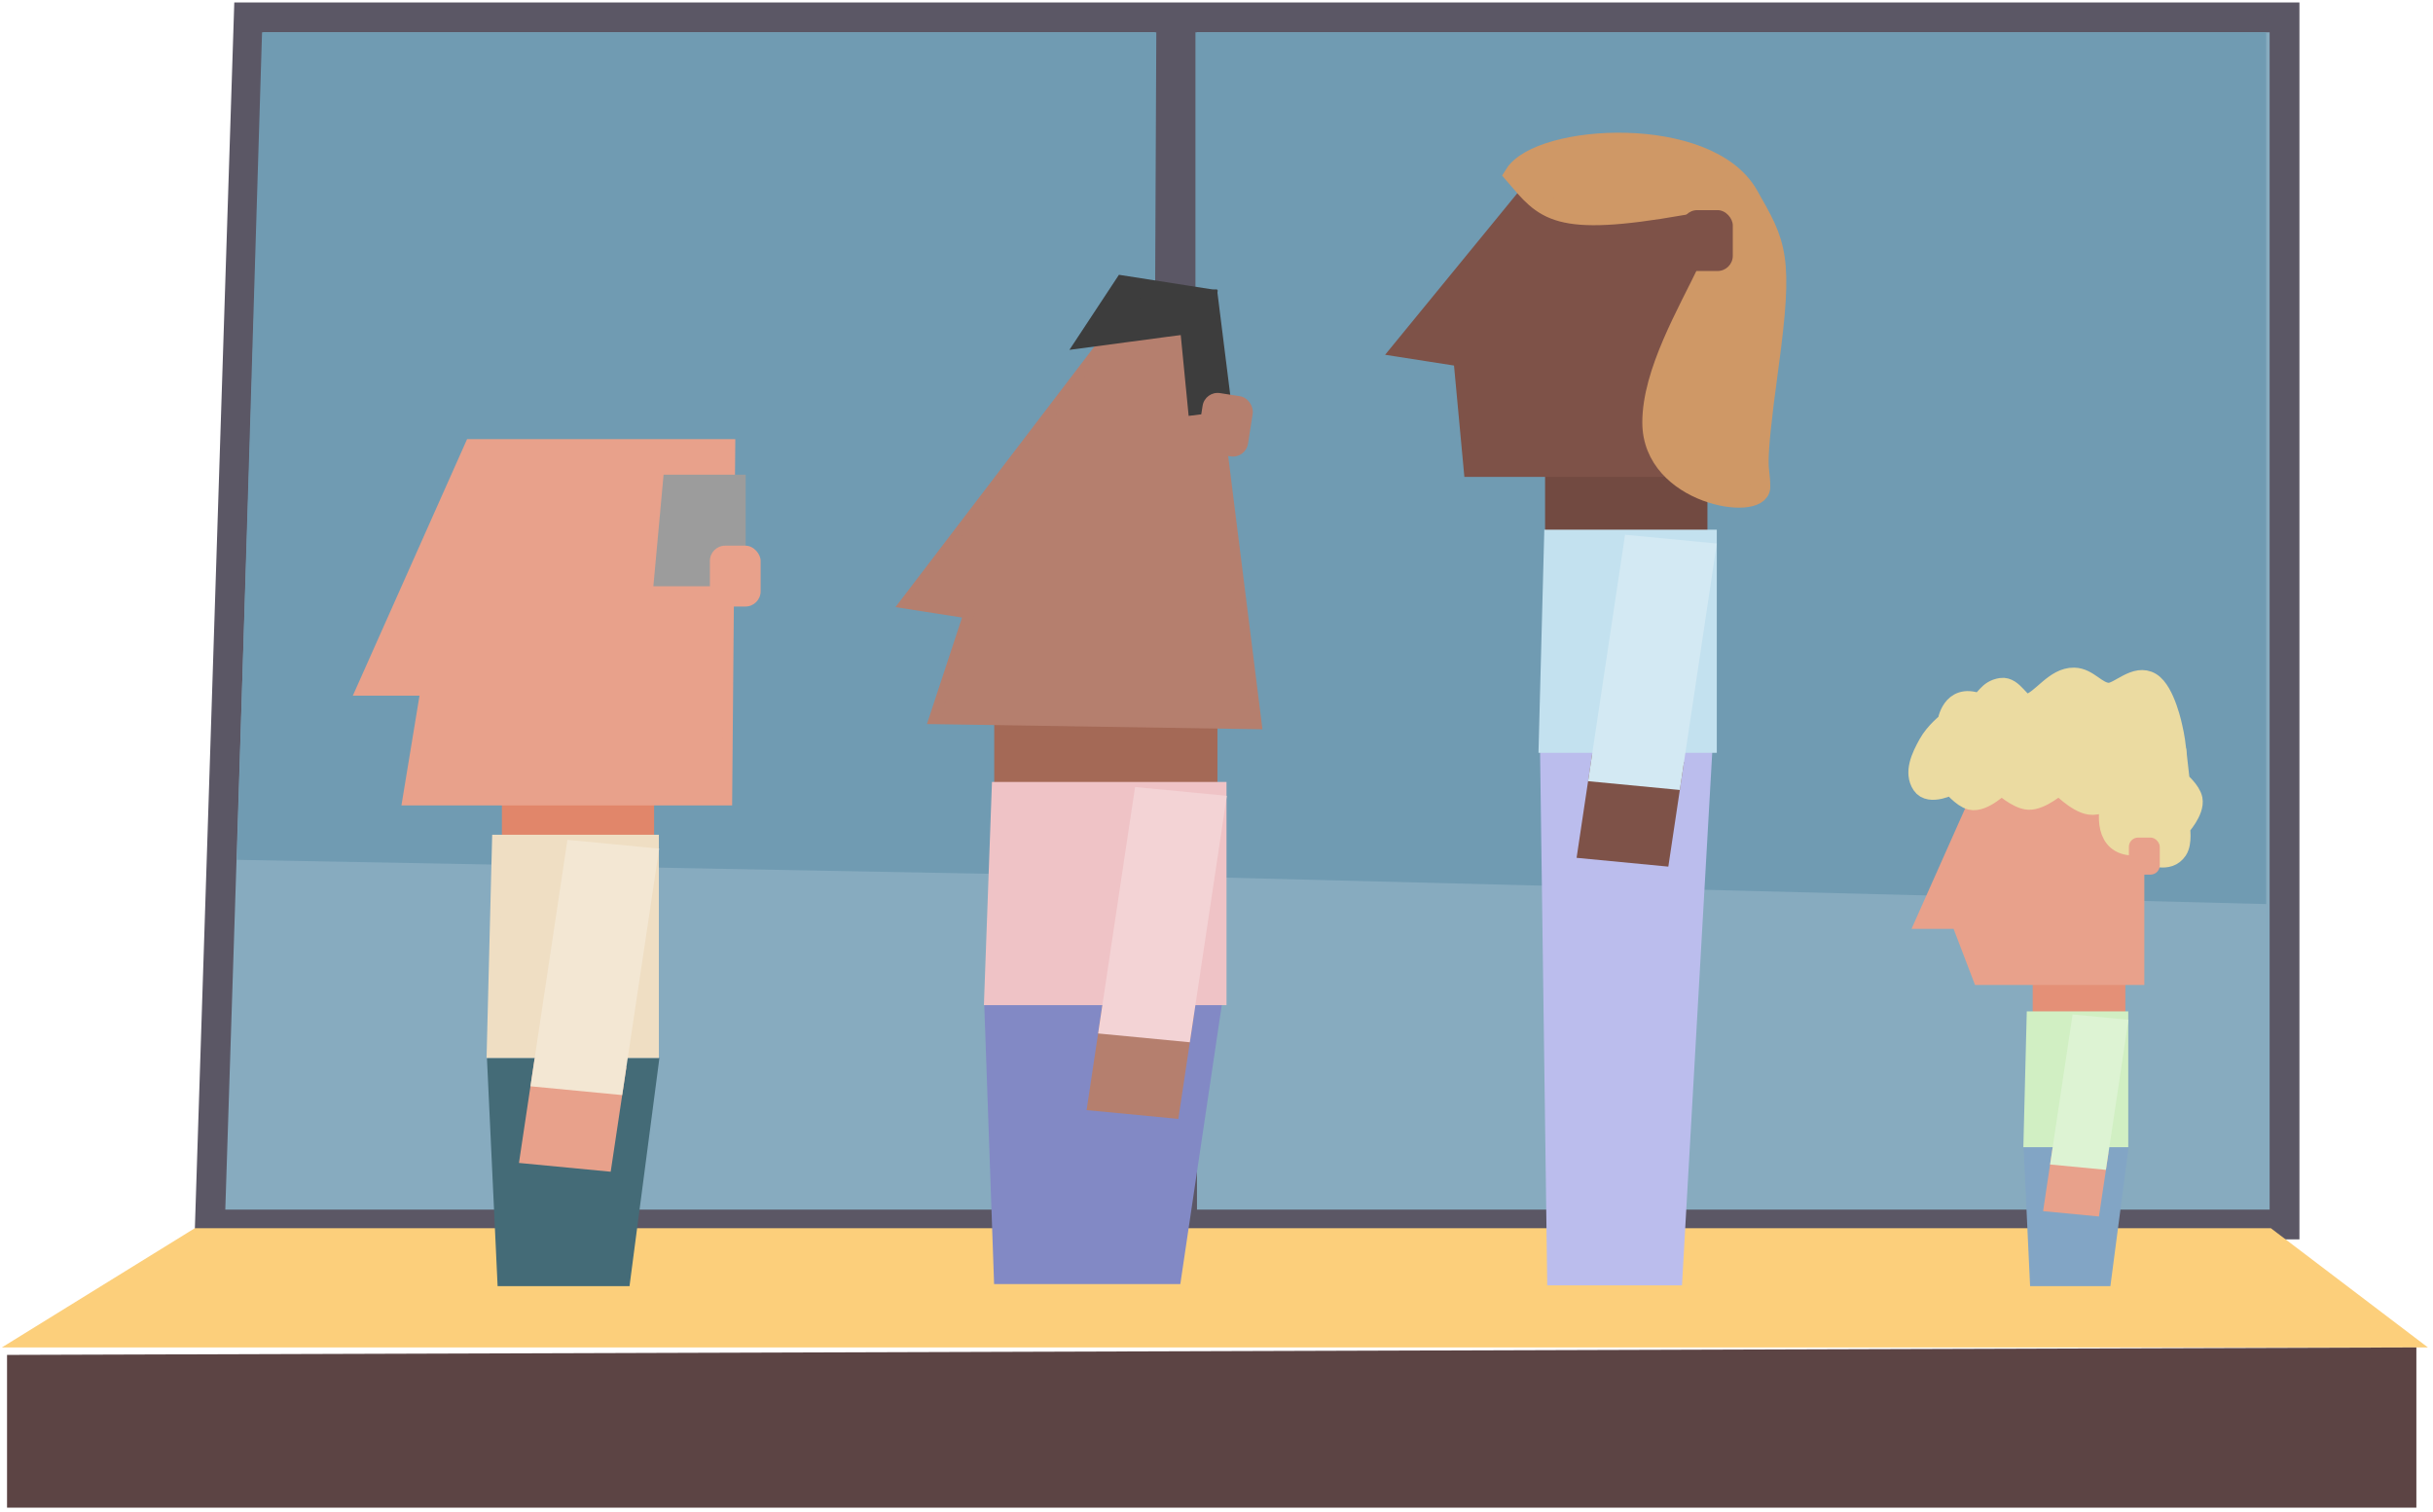
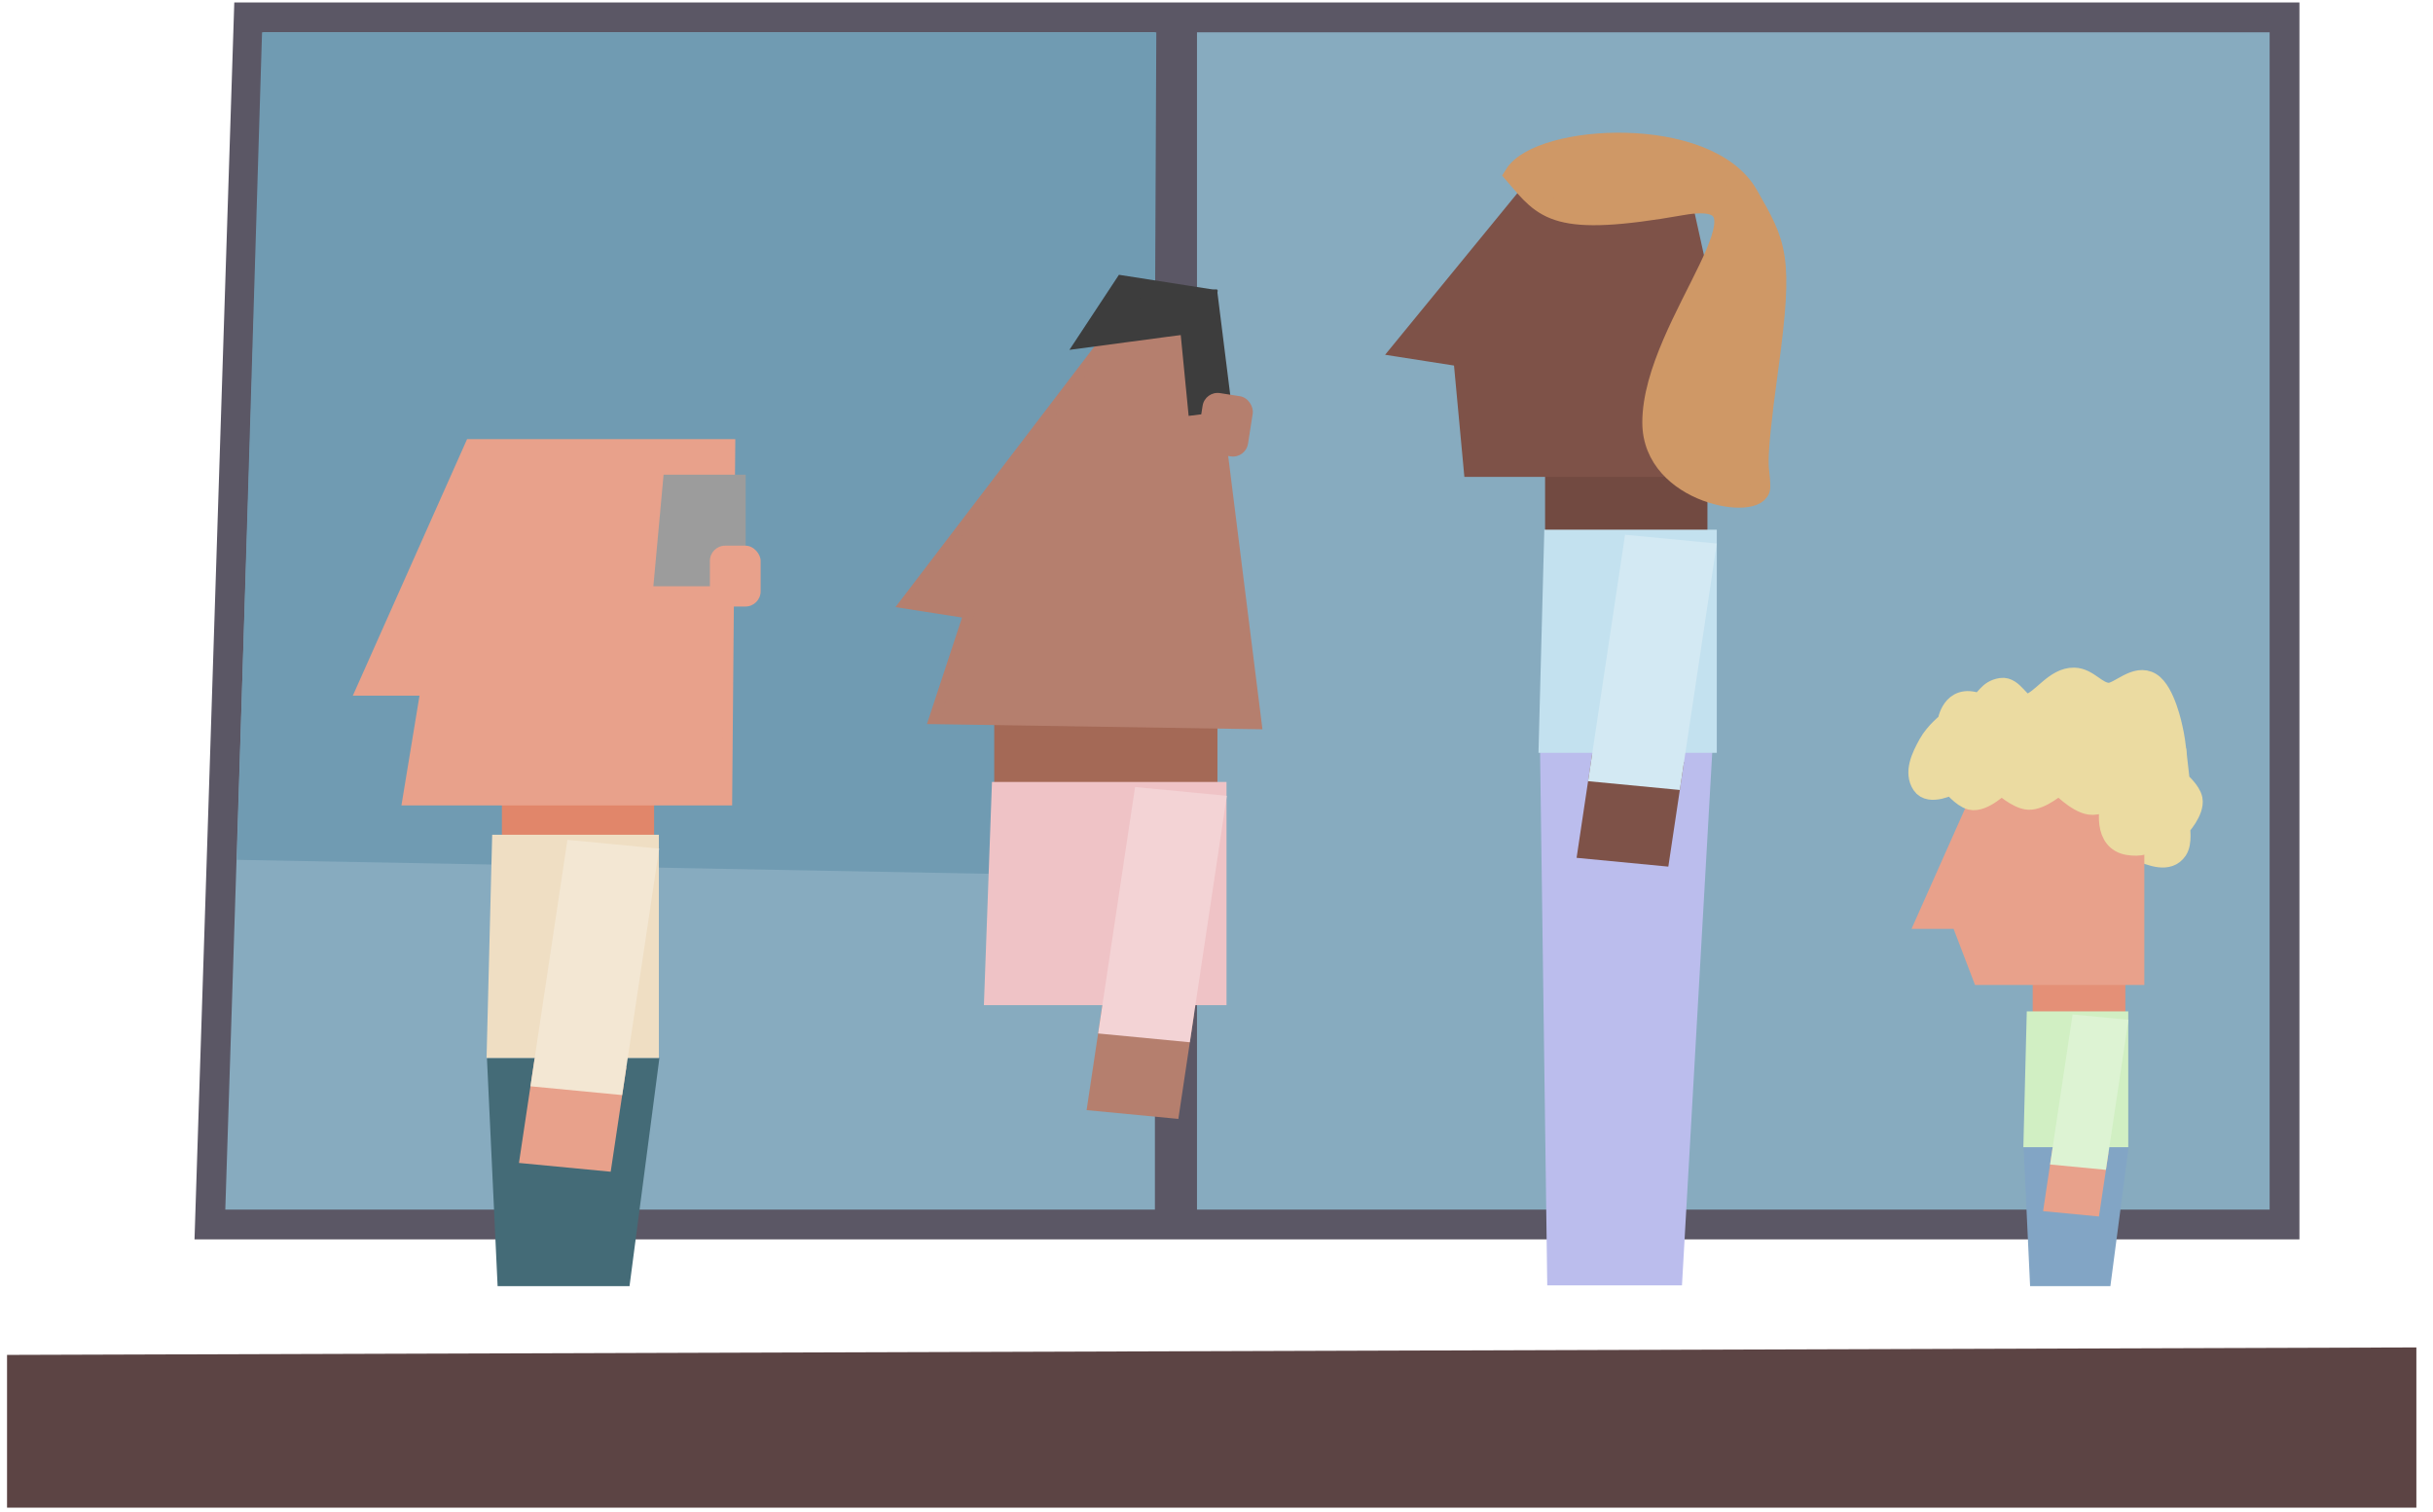
<svg xmlns="http://www.w3.org/2000/svg" width="452" height="281" viewBox="0 0 452 281" fill="none">
  <path d="M217.329 6V3.231H214.56H48.889H46.207L46.121 5.911L39.088 224.68L38.996 227.538H41.855H214.56H217.329V224.769V6ZM219.605 224.769V227.538H222.374H421.649H424.418V224.769V6V3.231H421.649H222.374H219.605V6V224.769Z" fill="#87ABBF" stroke="#5B5765" stroke-width="5.538" />
-   <path d="M449 249.692H2.782L36.385 228.923H421.649L449 249.692Z" fill="#FCCF7B" stroke="#FCCF7B" stroke-width="1.385" />
  <path d="M214.097 162.938L44 159.773L48.683 6H214.818L214.097 162.938Z" fill="#709BB2" />
-   <path d="M421 6H222.088V162.938L421 168V6Z" fill="#709BB2" />
  <path d="M2 279.462V252.462L448.218 251.077V279.462H2Z" fill="#5C4444" stroke="#5C4444" stroke-width="1.385" />
  <path d="M90.462 196.588H122.506L116.951 238.999H92.446L90.462 196.588Z" fill="#446B77" />
  <path d="M94.186 157.947V131.557H120.576V157.947H94.186Z" fill="#E1866A" stroke="#E1866A" stroke-width="1.885" />
  <path d="M121.462 195.646V156.062H92.356L91.358 195.646H94.296H109.82H121.462Z" fill="#EFDEC3" stroke="#EFDEC3" stroke-width="1.885" />
  <path d="M67 128.33L87.383 82.549H135.655L135.079 148.723H75.689L79.044 128.33H67Z" fill="#E8A18B" stroke="#E8A18B" stroke-width="1.885" />
  <path d="M96.412 216.1L113.454 217.733L116.364 198.326L99.322 196.692L96.412 216.1Z" fill="#E8A18B" />
  <path d="M98.548 201.857L115.59 203.49L122.456 157.695L105.414 156.062L98.548 201.857Z" fill="#F3E7D3" />
  <path d="M125.001 90.089L123.448 107.053H136.643V90.089H125.001Z" fill="#9C9C9C" stroke="#9C9C9C" stroke-width="3.77" stroke-linecap="round" />
  <rect x="131.885" y="101.398" width="9.425" height="11.31" rx="2.827" fill="#E8A18B" />
-   <path d="M182.823 185.832H227.12L219.277 238.61H184.682L182.823 185.832Z" fill="#8289C5" />
  <path d="M185.65 148.133V121.743H225.234V148.133H185.65Z" fill="#A46956" stroke="#A46956" stroke-width="1.885" />
  <path d="M226.918 185.831V146.247H185.196L183.765 185.831H187.977H210.229H226.918Z" fill="#EFC3C6" stroke="#EFC3C6" stroke-width="1.885" />
  <path d="M168.068 112.129L210.064 57.098L224.031 59.283L233.466 134.558L173.5 133.62L179.967 113.991L168.068 112.129Z" fill="#B57F6E" stroke="#B57F6E" stroke-width="1.885" />
  <path d="M201.869 206.285L218.911 207.919L221.821 188.511L204.779 186.878L201.869 206.285Z" fill="#B57F6E" />
  <path d="M204.005 192.042L221.047 193.676L227.913 147.881L210.871 146.247L204.005 192.042Z" fill="#F3D3D5" />
  <path d="M202.526 62.597L223.489 59.796L224.104 55.51L208.78 53.112L202.526 62.597Z" fill="#3D3D3D" stroke="#3D3D3D" stroke-width="3.77" stroke-linecap="round" />
  <path d="M220.669 56.329L222.513 75.172L226.809 74.634L224.46 55.855L220.669 56.329Z" fill="#3D3D3D" stroke="#3D3D3D" stroke-width="3.77" stroke-linecap="round" />
  <rect x="223.854" y="72.61" width="9.425" height="11.31" rx="2.827" transform="rotate(8.891 223.854 72.61)" fill="#B57F6E" />
  <path d="M286.103 138.95H318.147L312.473 238.853H287.447L286.103 138.95Z" fill="#BBBDED" />
  <path d="M287.987 101.251V74.862H316.262V101.251H287.987Z" fill="#724A41" stroke="#724A41" stroke-width="1.885" />
  <path d="M318.001 138.949V99.365H287.819L286.784 138.949H289.831H305.928H318.001Z" fill="#C3E1EF" stroke="#C3E1EF" stroke-width="1.885" />
  <path d="M259.095 65.248L285.16 33.392L312.492 33.392L324.493 87.676L272.908 87.676L270.995 67.109L259.095 65.248Z" fill="#7E5248" stroke="#7E5248" stroke-width="1.885" />
  <path d="M292.897 159.403L309.94 161.037L312.849 141.63L295.807 139.996L292.897 159.403Z" fill="#7E5248" />
  <path d="M295.032 145.161L312.074 146.794L318.941 100.999L301.899 99.365L295.032 145.161Z" fill="#D3E9F3" />
-   <path d="M312.491 38.105C288.84 42.264 287.045 39.047 281.39 32.45C286.102 24.91 317.204 23.025 324.744 36.22C330.06 45.524 331.341 47.53 328.514 68.264C325.686 88.999 326.992 86 326.992 90.5C326.992 95 306.992 92 306.992 78.5C306.992 59.935 332.992 34.5 312.491 38.105Z" fill="#CF9866" stroke="#CF9866" stroke-width="3.77" />
-   <rect x="312.491" y="39.047" width="9.425" height="11.31" rx="2.827" fill="#7E5248" />
+   <path d="M312.491 38.105C288.84 42.264 287.045 39.047 281.39 32.45C286.102 24.91 317.204 23.025 324.744 36.22C330.06 45.524 331.341 47.53 328.514 68.264C325.686 88.999 326.992 86 326.992 90.5C326.992 95 306.992 92 306.992 78.5C306.992 59.935 332.992 34.5 312.491 38.105" fill="#CF9866" stroke="#CF9866" stroke-width="3.77" />
  <path d="M404.455 140.988L386.16 141.028L390.138 147.381C390.138 147.381 390.602 151.946 392.231 154.209C393.608 156.122 394.758 157.108 396.952 157.969C399.693 159.045 402.84 160.391 404.492 157.953C405.426 156.573 404.954 153.711 404.954 153.711C404.954 153.711 407.731 150.703 407.299 148.522C406.991 146.969 404.936 145.229 404.936 145.229L404.455 140.988Z" fill="#EBDBA1" stroke="#EBDBA1" stroke-width="3.77" stroke-linecap="round" />
  <path d="M375.94 213.18H395.449L392.066 238.999H377.149L375.94 213.18Z" fill="#82A5C5" />
  <path d="M378.206 189.655V173.59H394.272V189.655H378.206Z" fill="#E49077" stroke="#E49077" stroke-width="1.148" />
  <path d="M394.812 212.606V188.508H377.092L376.485 212.606H378.273H387.724H394.812Z" fill="#D1EFC3" stroke="#D1EFC3" stroke-width="1.148" />
  <path d="M356 172.035L368.409 144.164H397.796V182.451H367.31L363.333 172.035H356Z" fill="#E8A18B" stroke="#E8A18B" stroke-width="1.148" />
  <path d="M379.563 225.058L389.938 226.052L391.71 214.237L381.335 213.243L379.563 225.058Z" fill="#E8A18B" />
  <path d="M380.863 216.387L391.238 217.382L395.418 189.502L385.043 188.508L380.863 216.387Z" fill="#DDF3D3" />
  <path d="M395.357 157.004C390.833 156.25 391.587 150.407 392.529 147.58L394.414 146.637L401.012 153.235C401.012 154.805 399.881 157.758 395.357 157.004Z" fill="#EBDBA1" stroke="#EBDBA1" stroke-width="3.77" />
-   <rect x="395.502" y="155.639" width="5.738" height="6.885" rx="1.721" fill="#E8A18B" />
  <path d="M403.619 145.698C405.34 142.317 403.596 135.255 403.596 135.255C403.596 135.255 402.25 128.486 399.589 126.857C396.763 125.128 393.704 128.801 391.753 128.765C389.494 128.724 387.973 126.004 385.332 125.945C381.696 125.865 379.317 130.209 376.79 130.833C375.304 131.2 374.047 127.523 371.794 127.859C369.24 128.24 368.968 130.212 367.524 130.696C362.513 128.828 361.812 134.245 361.812 134.245C361.812 134.245 359.532 135.996 358.274 138.256C356.95 140.635 355.569 143.536 357.074 145.798C358.487 147.923 362.55 145.786 362.55 145.786C362.55 145.786 364.533 148.225 366.137 148.606C368.478 149.162 371.832 145.766 371.832 145.766C371.832 145.766 374.71 148.458 376.828 148.583C379.204 148.723 382.524 145.743 382.524 145.743C382.524 145.743 385.758 149.148 388.234 149.501C391.421 149.955 395.922 145.714 395.922 145.714C395.922 145.714 397.812 149.396 399.638 149.476C401.551 149.561 402.55 147.797 403.619 145.698Z" fill="#EBDBA1" stroke="#EBDBA1" stroke-width="3.77" stroke-linecap="round" />
</svg>